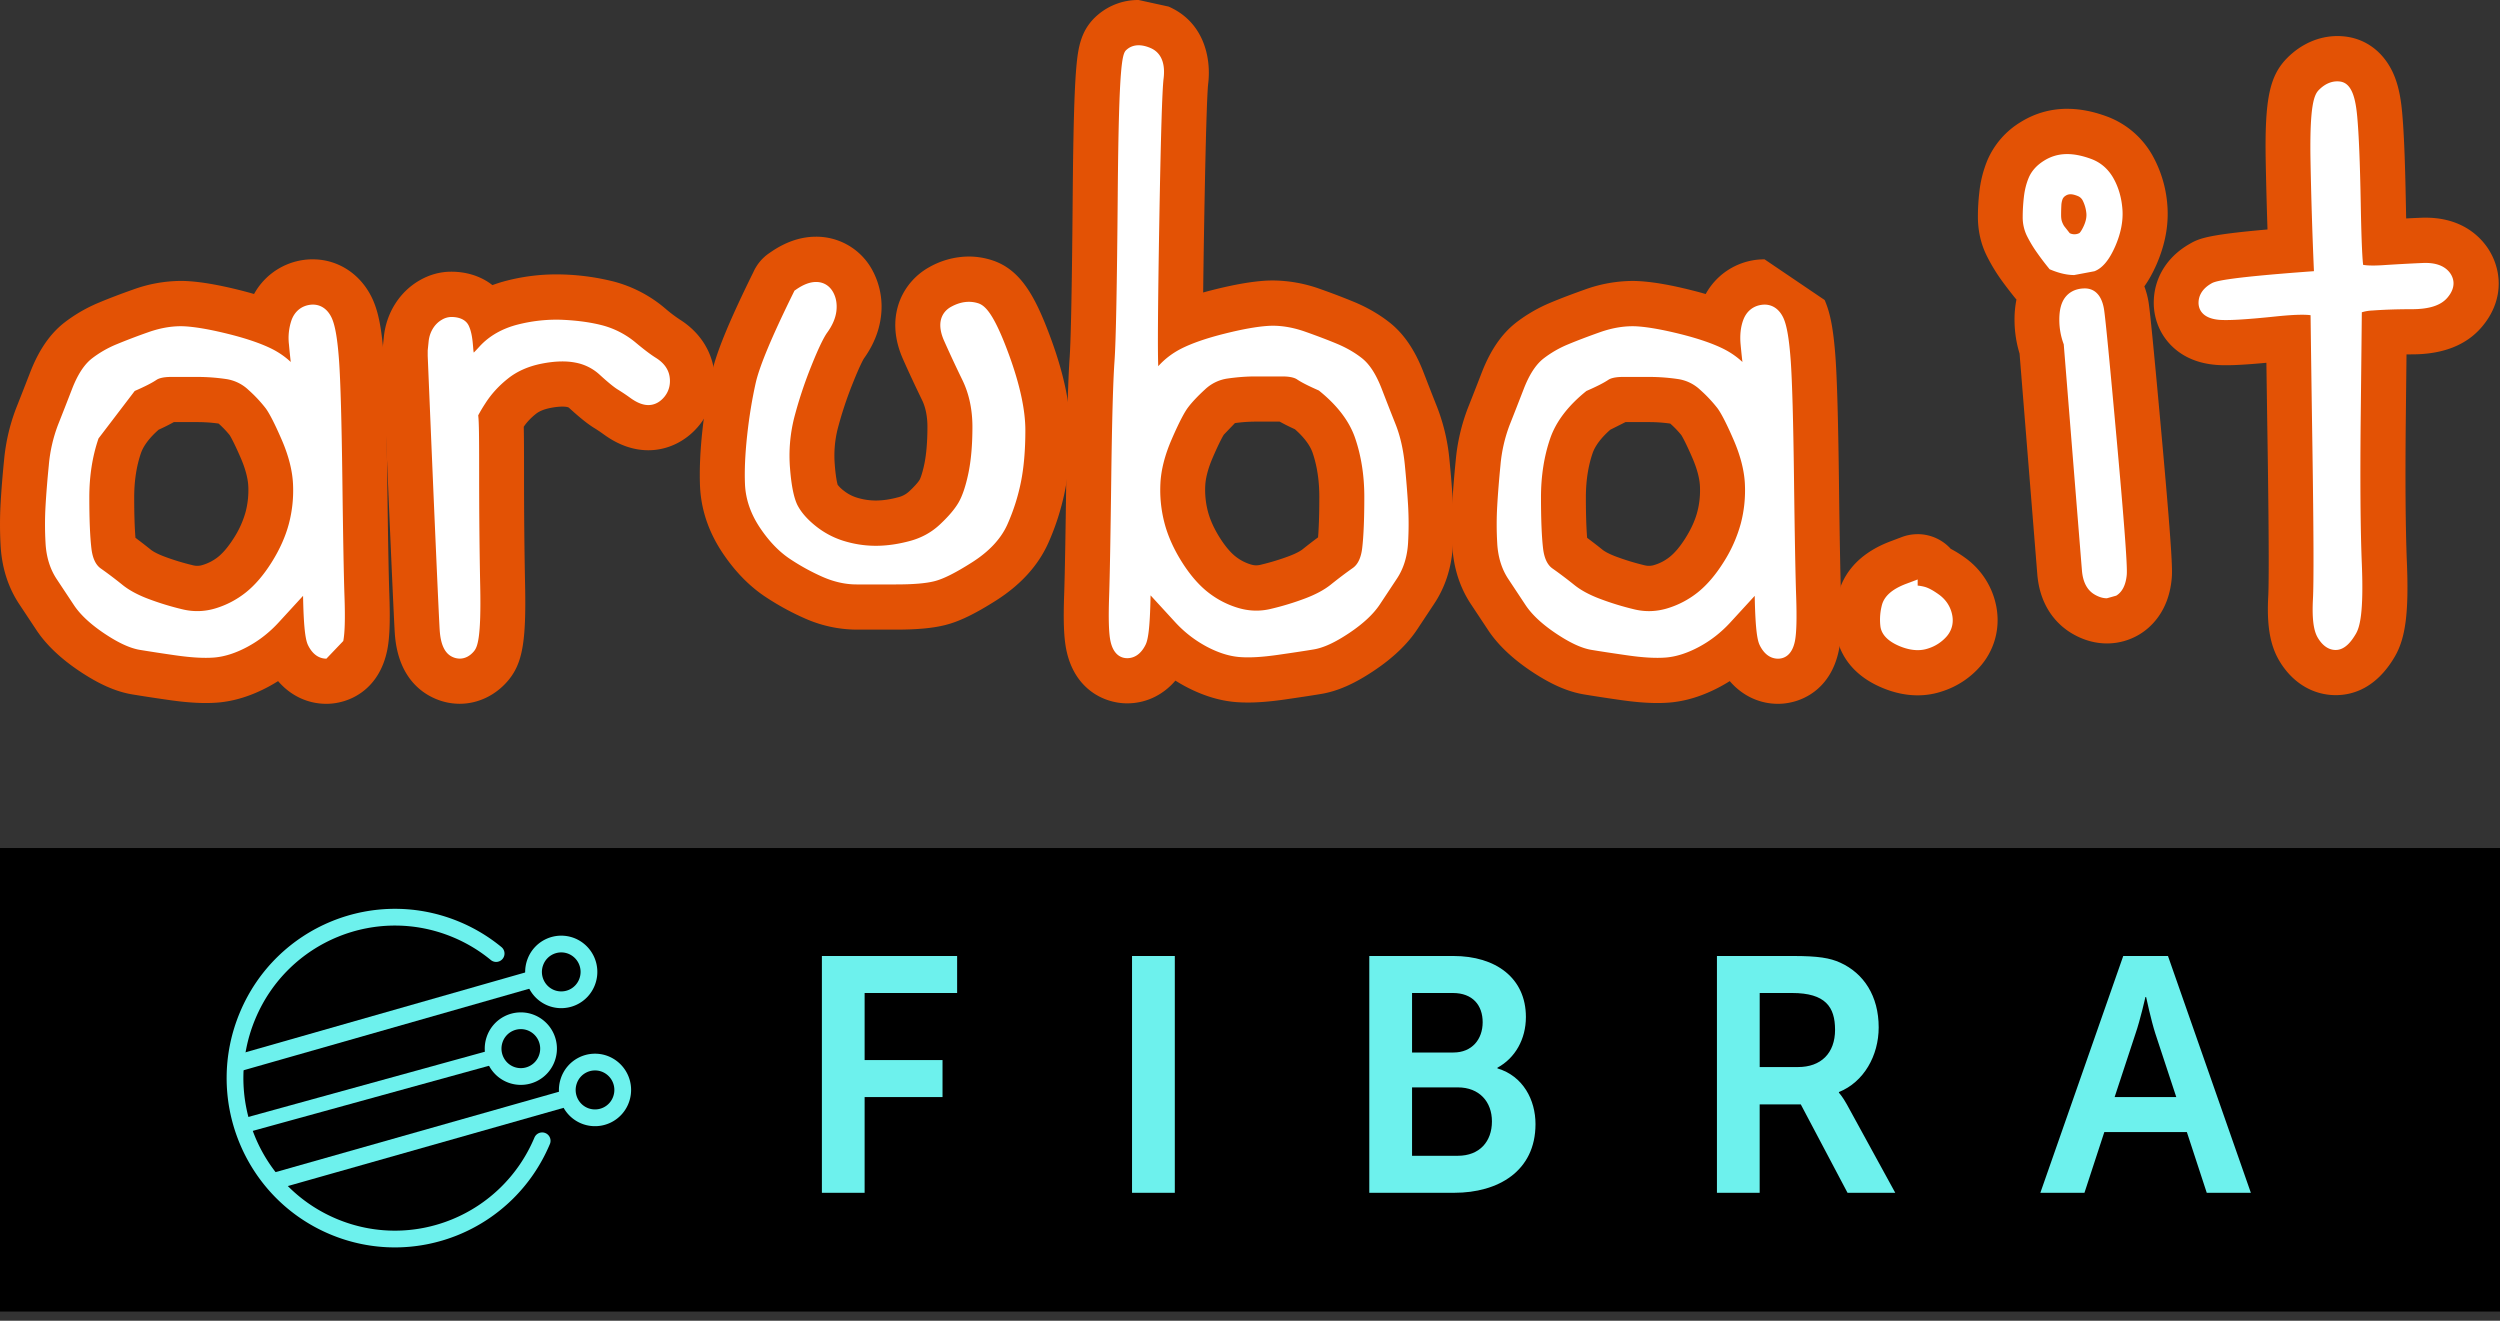
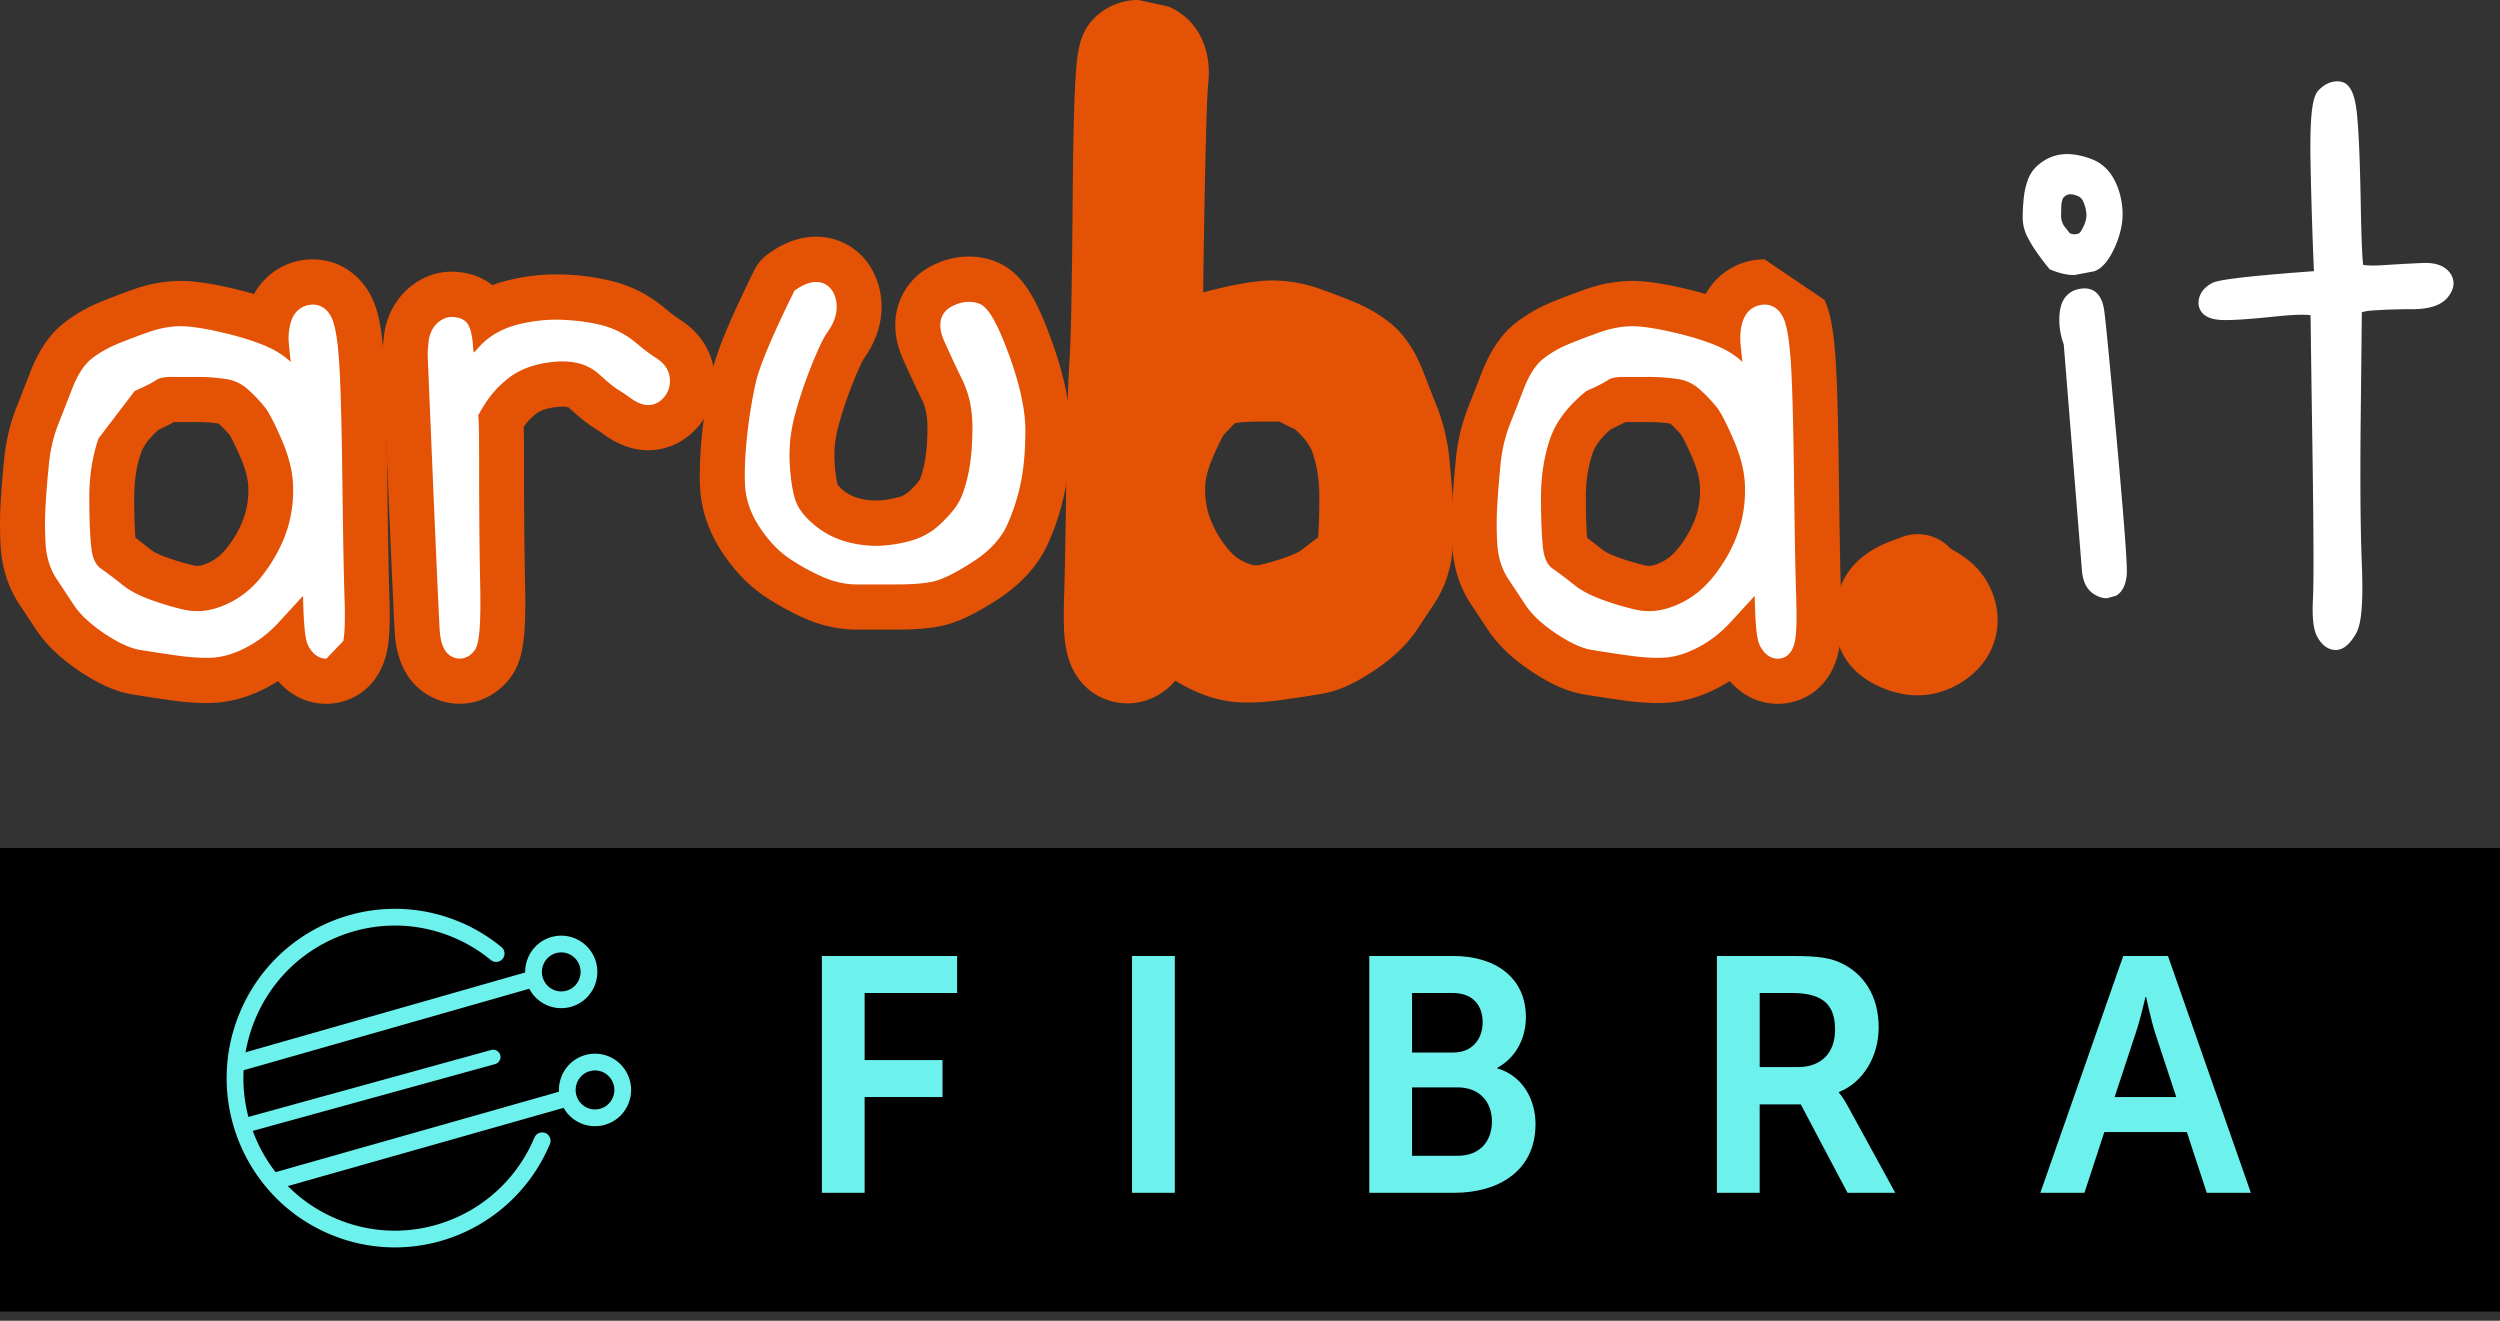
<svg xmlns="http://www.w3.org/2000/svg" class="navbar-brand" id="logo-aruba" viewBox="0 0 106 56">
  <rect x="0" y="0" width="106" height="56" fill="#333333" stroke="none" />
  <g>
    <g>
      <g>
        <g>
          <path d="M0 35.956h106V55.61H0z" />
        </g>
        <g>
          <path d="M91.388 43.828c-.183-.565-.393-1.555-.393-1.555h-.028s-.225.99-.422 1.555l-.885 2.688h2.614zm-4.877 6.746l3.514-10.04h1.897l3.514 10.04h-1.87L92.723 48h-3.5l-.842 2.574zm-8.705-6.915c0-.962-.406-1.556-1.822-1.556h-1.373v3.14h1.626c.967 0 1.57-.58 1.57-1.584zm-5.008 6.915v-10.04h3.218c1.082 0 1.574.084 2.01.282.998.453 1.63 1.414 1.63 2.744 0 1.202-.632 2.32-1.686 2.743v.029l.008.009c.033.035.16.183.329.486l2.052 3.747h-2.024l-1.981-3.747H74.61v3.747zm-9.54-3.026c0-.834-.534-1.443-1.447-1.443h-1.94v2.9h1.94c.927 0 1.447-.609 1.447-1.457zm-.393-4.205c0-.718-.422-1.24-1.265-1.24h-1.729v2.523h1.757c.787 0 1.237-.564 1.237-1.283zm-4.807 7.231v-10.04h3.566c1.796 0 3.074.933 3.074 2.587 0 .934-.45 1.74-1.208 2.15v.028c1.095.326 1.615 1.344 1.615 2.362 0 2.008-1.6 2.913-3.44 2.913zm-10.06 0v-10.04h1.814v10.04zm-13.15 0v-10.04h5.734v1.57H36.66v2.842h3.303v1.57H36.66v4.058z" fill="#6df1ed" />
        </g>
        <g>
          <g>
            <path d="M22.988 48.37c-1.46 3.47-5.437 5.093-8.885 3.624-3.449-1.469-5.06-5.471-3.6-8.94 1.458-3.47 5.436-5.092 8.884-3.624a6.78 6.78 0 0 1 1.649 1" fill="none" stroke="#6df1ed" stroke-linecap="round" stroke-miterlimit="20" stroke-width=".71" />
          </g>
          <g>
            <path d="M10.361 47.726l10.55-2.908" fill="none" stroke="#6df1ed" stroke-linecap="round" stroke-linejoin="round" stroke-miterlimit="20" stroke-width=".62" />
          </g>
          <g>
            <path d="M11.748 50.049l12.237-3.471" fill="none" stroke="#6df1ed" stroke-linecap="round" stroke-linejoin="round" stroke-miterlimit="20" stroke-width=".71" />
          </g>
          <g>
            <path d="M10.026 45.096l12.593-3.594" fill="none" stroke="#6df1ed" stroke-linecap="round" stroke-linejoin="round" stroke-miterlimit="20" stroke-width=".71" />
          </g>
          <g>
-             <path d="M21.707 45.582a1.173 1.173 0 0 0 1.489-.74 1.184 1.184 0 0 0-.736-1.5 1.173 1.173 0 0 0-1.49.741c-.207.619.122 1.29.737 1.499z" fill="none" stroke="#6df1ed" stroke-linecap="round" stroke-linejoin="round" stroke-miterlimit="20" stroke-width=".71" />
-           </g>
+             </g>
          <g>
            <path d="M23.374 42.312a1.172 1.172 0 0 0 1.519-.678 1.184 1.184 0 0 0-.673-1.528 1.172 1.172 0 0 0-1.518.677c-.235.61.067 1.294.672 1.529z" fill="none" stroke="#6df1ed" stroke-linecap="round" stroke-linejoin="round" stroke-miterlimit="20" stroke-width=".71" />
          </g>
          <g>
            <path d="M24.852 47.333a1.173 1.173 0 0 0 1.489-.74 1.184 1.184 0 0 0-.737-1.5 1.173 1.173 0 0 0-1.488.742c-.209.618.121 1.289.736 1.498z" fill="none" stroke="#6df1ed" stroke-linecap="round" stroke-linejoin="round" stroke-miterlimit="20" stroke-width=".71" />
          </g>
        </g>
        <g>
          <g>
            <g>
              <path d="M13.265 10.996c1.101 0 2.077.66 2.548 1.723.244.553.378 1.267.463 2.463.064.897.112 2.611.143 5.096.03 2.428.06 4.095.09 4.957.039 1.119.012 1.811-.088 2.317-.336 1.69-1.602 2.29-2.584 2.29-.796 0-1.521-.35-2.046-.963a6.638 6.638 0 0 1-.405.236c-.732.393-1.462.62-2.168.675a6.483 6.483 0 0 1-.498.018c-.45 0-.956-.041-1.55-.127a70.143 70.143 0 0 1-1.556-.237c-.701-.117-1.417-.433-2.255-.995-.796-.534-1.407-1.118-1.815-1.734l-.73-1.102c-.468-.707-.733-1.536-.787-2.462a15.65 15.65 0 0 1 0-1.83c.032-.554.08-1.157.144-1.792A8.231 8.231 0 0 1 .687 17.3c.18-.453.375-.952.586-1.496.366-.95.84-1.643 1.45-2.121a6.442 6.442 0 0 1 1.478-.855c.406-.17.89-.356 1.44-.55a6.031 6.031 0 0 1 2.017-.367c.118 0 .236.004.35.012.597.04 1.31.166 2.177.384.205.052.4.104.587.159a2.837 2.837 0 0 1 2.493-1.471zM7.37 17.897c-.183.103-.396.21-.644.323-.384.337-.641.678-.75.993-.19.553-.286 1.183-.286 1.874 0 .846.026 1.383.054 1.717.216.16.433.328.65.503.053.042.212.154.567.288.395.15.809.275 1.23.375a.717.717 0 0 0 .396-.014c.238-.07.459-.185.656-.34.151-.12.391-.358.672-.804a4.03 4.03 0 0 0 .5-1.11 3.63 3.63 0 0 0 .112-1.098c-.017-.33-.127-.74-.317-1.181-.304-.702-.45-.938-.474-.976a4.094 4.094 0 0 0-.468-.488 6.435 6.435 0 0 0-.864-.062z" fill="#e35205" />
            </g>
            <g>
              <path d="M19.134 11.52c-.469 0-.923.124-1.348.37-.844.485-1.408 1.38-1.51 2.39l-.04.382c-.006.064-.01.13-.01.194v.232l.002.08c.288 6.953.475 11.136.511 11.676.108 1.643.911 2.381 1.565 2.71.378.19.777.286 1.188.286.784 0 1.537-.365 2.065-1 .597-.725.756-1.628.707-4.033-.03-1.466-.045-3.043-.045-4.686 0-.996-.002-1.611-.012-2.027.133-.197.307-.38.517-.547.142-.112.344-.195.598-.247.2-.04.376-.06.526-.06.093 0 .152.008.185.015.07.013.085.028.108.049.46.42.795.688 1.088.864.067.041.193.122.398.27.601.432 1.229.652 1.862.652.836 0 1.63-.395 2.178-1.083a2.98 2.98 0 0 0 .61-2.295c-.127-.886-.642-1.652-1.45-2.161a6.19 6.19 0 0 1-.637-.485 5.544 5.544 0 0 0-2.134-1.12 10.016 10.016 0 0 0-2.475-.312c-.69 0-1.388.087-2.073.26-.217.054-.427.12-.629.195-.467-.366-1.072-.569-1.745-.569" fill="#e35205" />
            </g>
            <g>
              <path d="M34.6 10.036c-.648 0-1.295.22-1.921.654l-.076.052a1.915 1.915 0 0 0-.628.728l-.04.084c-1.016 2.06-1.557 3.376-1.757 4.268-.17.762-.303 1.576-.395 2.421-.095.874-.13 1.664-.103 2.35.04 1 .36 1.956.953 2.844.524.785 1.132 1.41 1.807 1.86.53.352 1.085.658 1.649.907a5.471 5.471 0 0 0 2.224.492h1.677c.9 0 1.564-.062 2.09-.195.591-.148 1.257-.47 2.156-1.042 1.04-.661 1.784-1.481 2.212-2.436.31-.693.546-1.43.702-2.19.151-.746.228-1.618.228-2.594 0-1.092-.273-2.392-.813-3.865-.672-1.835-1.304-2.972-2.545-3.354a3.199 3.199 0 0 0-.942-.143 3.44 3.44 0 0 0-1.678.451c-.547.303-.98.783-1.22 1.351-.227.54-.393 1.419.106 2.546.224.508.497 1.094.81 1.74.15.31.227.693.227 1.136 0 .624-.046 1.171-.133 1.582-.103.486-.195.655-.196.656-.01.019-.113.188-.45.5a1.05 1.05 0 0 1-.453.243c-.35.094-.662.14-.956.14a2.7 2.7 0 0 1-.795-.12 1.701 1.701 0 0 1-.566-.298 1.4 1.4 0 0 1-.256-.247c-.024-.082-.083-.325-.122-.838a4.676 4.676 0 0 1 .118-1.52 16.1 16.1 0 0 1 .64-1.94c.3-.754.446-1.008.47-1.05.398-.553.64-1.14.722-1.743a3.253 3.253 0 0 0-.347-1.99 2.698 2.698 0 0 0-2.398-1.44" fill="#e35205" />
            </g>
            <g>
              <path d="M49.548.279c1.459.636 1.823 2.117 1.677 3.29-.018.148-.083 1-.166 5.776a557.87 557.87 0 0 0-.045 3.057c.138-.039.282-.077.43-.114.867-.218 1.58-.344 2.179-.385.114-.007.23-.011.345-.011a6.04 6.04 0 0 1 2.02.366 28.62 28.62 0 0 1 1.44.55c.55.23 1.047.518 1.479.857.608.476 1.082 1.169 1.45 2.12.21.544.405 1.043.585 1.496a8.26 8.26 0 0 1 .516 2.227c.064.64.112 1.242.144 1.793.036.607.036 1.222 0 1.83-.054.925-.318 1.753-.787 2.46l-.73 1.103c-.41.618-1.02 1.202-1.815 1.734-.837.563-1.554.879-2.252.995-.373.063-.883.14-1.56.238-.592.085-1.099.126-1.55.126-.171 0-.338-.006-.495-.018-.707-.055-1.437-.281-2.17-.674a7.01 7.01 0 0 1-.406-.237c-.525.614-1.25.964-2.045.964-.982 0-2.249-.6-2.584-2.29-.1-.505-.127-1.198-.088-2.317.03-.868.06-2.536.09-4.958.03-2.484.079-4.198.143-5.095.039-.554.093-2.198.13-6.886.023-2.755.07-4.474.152-5.408.075-.865.195-1.631.918-2.243A2.632 2.632 0 0 1 48.276 0zm2.345 18.148c-.024.036-.17.272-.473.975-.191.442-.3.85-.317 1.182a3.61 3.61 0 0 0 .111 1.099c.092.353.26.725.5 1.108.281.447.52.684.673.804.197.156.417.27.657.341a.723.723 0 0 0 .394.013c.42-.099.834-.225 1.23-.374.354-.134.516-.248.568-.29.214-.172.432-.34.65-.501.027-.336.053-.874.053-1.717 0-.691-.096-1.321-.286-1.874-.109-.315-.366-.656-.75-.994a8.895 8.895 0 0 1-.644-.322h-1.034a6.43 6.43 0 0 0-.864.062z" fill="#e35205" />
            </g>
            <g>
              <path d="M77.364 12.72c.244.552.378 1.265.463 2.463.064.902.112 2.616.143 5.095.03 2.47.06 4.09.09 4.958.038 1.118.012 1.81-.089 2.318-.337 1.69-1.602 2.288-2.584 2.288-.794 0-1.52-.35-2.045-.963a6.613 6.613 0 0 1-.405.236c-.732.393-1.462.62-2.169.675a6.365 6.365 0 0 1-.498.018c-.45 0-.957-.041-1.549-.126a70.86 70.86 0 0 1-1.557-.238c-.7-.117-1.417-.433-2.254-.994-.796-.534-1.407-1.118-1.815-1.735l-.73-1.102c-.469-.707-.734-1.536-.787-2.461a15.52 15.52 0 0 1 0-1.83c.031-.545.08-1.149.144-1.793a8.25 8.25 0 0 1 .515-2.227c.18-.453.376-.952.586-1.497.368-.95.842-1.643 1.45-2.12a6.451 6.451 0 0 1 1.478-.856c.405-.17.89-.354 1.441-.55a6.034 6.034 0 0 1 2.02-.367c.115 0 .23.004.346.012.598.04 1.31.166 2.178.385.205.05.4.104.586.158a2.831 2.831 0 0 1 2.496-1.471zm-9.087 5.5c-.384.337-.641.678-.75.993-.19.553-.286 1.184-.286 1.874 0 .847.026 1.384.054 1.718.216.16.433.328.649.501.052.043.213.156.568.29.395.148.809.275 1.231.375a.733.733 0 0 0 .395-.014c.238-.07.458-.185.655-.342.152-.12.392-.356.672-.803.24-.383.409-.755.501-1.11.093-.352.13-.722.111-1.098-.016-.33-.126-.739-.317-1.181-.303-.702-.449-.938-.473-.976a4.075 4.075 0 0 0-.468-.487 6.394 6.394 0 0 0-.864-.063H68.92z" fill="#e35205" />
            </g>
            <g>
              <path d="M81.307 22.649c-.226 0-.453.04-.67.122l-.482.182c-1.555.587-2.075 1.591-2.237 2.33a4.339 4.339 0 0 0-.076 1.55c.085.599.454 1.698 1.965 2.33.501.211 1.007.319 1.5.319.36 0 .71-.057 1.044-.17a3.603 3.603 0 0 0 1.66-1.115c.613-.74.83-1.706.595-2.652a3.295 3.295 0 0 0-1.29-1.898 4.966 4.966 0 0 0-.605-.377 1.899 1.899 0 0 0-1.405-.622" fill="#e35205" />
            </g>
            <g>
-               <path d="M87.654 4.613c-.72 0-1.39.194-1.997.575a3.51 3.51 0 0 0-1.382 1.585 4.886 4.886 0 0 0-.352 1.383c-.04.35-.06.698-.06 1.03 0 .601.127 1.16.377 1.662.134.27.288.537.46.797.16.24.378.534.664.894l.058.072c.024.031.05.062.076.09a4.22 4.22 0 0 0-.082.85c0 .492.071.974.213 1.437l.753 9.366c.126 1.52.994 2.233 1.5 2.523.464.268.956.405 1.456.405.485 0 .96-.133 1.378-.385.448-.271 1.221-.933 1.36-2.322.032-.315.068-.673-.409-5.947-.41-4.541-.517-5.48-.564-5.79a3.504 3.504 0 0 0-.182-.696c.192-.27.365-.584.52-.94.36-.83.514-1.654.458-2.452a5.08 5.08 0 0 0-.59-2.078 3.684 3.684 0 0 0-1.988-1.738c-.59-.216-1.135-.32-1.667-.32" fill="#e35205" />
-             </g>
+               </g>
            <g>
-               <path d="M99.106 1.529c-.777 0-1.532.329-2.125.925-.758.764-.963 1.755-.914 4.421.018.94.043 1.895.075 2.854-2.654.234-2.93.395-3.343.636-.94.55-1.48 1.452-1.48 2.475 0 .57.19 1.13.537 1.576.318.41.919.923 1.974 1.042.158.019.34.028.553.028.41 0 .962-.034 1.712-.104.013.932.03 2.139.052 3.58.065 4.414.05 5.88.026 6.332-.064 1.208.074 2.038.45 2.69.547.947 1.427 1.49 2.415 1.49.703 0 1.707-.282 2.496-1.624.464-.79.604-1.876.518-4.008-.06-1.46-.074-3.568-.044-6.268l.028-2.548.232-.001c1.297 0 2.286-.383 2.94-1.138 1.087-1.256.839-2.705.11-3.585-.405-.49-1.163-1.073-2.474-1.073-.056 0-.113 0-.171.003-.185.007-.403.017-.652.03l-.013-.655c-.033-1.815-.083-3.037-.158-3.846-.039-.42-.109-.97-.309-1.488-.367-.95-1.104-1.575-2.02-1.713a2.854 2.854 0 0 0-.415-.031" fill="#e35205" />
-             </g>
+               </g>
          </g>
          <g>
            <g>
              <path d="M13.84 27.927c-.227 0-.545-.098-.777-.566-.092-.186-.187-.595-.213-2.098l-1.031 1.124c-.39.426-.837.776-1.327 1.038-.498.268-.976.42-1.42.455-.425.033-.958.002-1.63-.094a69.62 69.62 0 0 1-1.515-.232c-.418-.07-.912-.298-1.509-.698-.585-.393-1.018-.797-1.286-1.203l-.73-1.102c-.278-.42-.437-.928-.47-1.51a13.765 13.765 0 0 1 0-1.605c.03-.525.077-1.102.138-1.715a6.333 6.333 0 0 1 .389-1.705c.182-.459.38-.963.592-1.513.239-.618.515-1.044.844-1.302a4.536 4.536 0 0 1 1.04-.6 26.33 26.33 0 0 1 1.343-.512c.561-.2 1.1-.284 1.604-.25.477.033 1.097.144 1.843.332.752.189 1.36.4 1.808.624.297.15.563.335.795.553a30.433 30.433 0 0 1-.077-.75 2.342 2.342 0 0 1 .112-1.031c.137-.368.419-.597.792-.645.4-.048.734.161.919.579.142.321.239.9.304 1.82.06.86.107 2.536.138 4.983.03 2.44.06 4.122.091 5 .032.924.014 1.537-.052 1.874zm-9.662-9.338c-.26.754-.391 1.596-.391 2.5 0 .933.03 1.66.089 2.164.048.412.181.698.397.85.308.217.62.453.93.703.274.22.64.418 1.089.587.47.178.962.328 1.461.446a2.63 2.63 0 0 0 1.369-.04c.47-.14.905-.366 1.294-.674.391-.31.763-.743 1.104-1.287.344-.548.59-1.101.732-1.645.142-.544.2-1.11.171-1.683-.028-.566-.187-1.189-.472-1.85-.364-.842-.575-1.2-.688-1.351a5.856 5.856 0 0 0-.73-.778 1.74 1.74 0 0 0-.95-.46 8.369 8.369 0 0 0-1.182-.089h-1.14c-.363 0-.539.067-.623.123-.195.131-.498.286-.926.472z" fill="#fff" />
            </g>
            <g>
              <path d="M19.494 27.925a.741.741 0 0 1-.334-.083c-.308-.155-.477-.523-.517-1.125-.03-.46-.2-4.197-.508-11.626v-.232l.039-.382c.038-.377.234-.733.561-.92a.796.796 0 0 1 .402-.117c.29 0 .602.09.735.364.195.403.174.99.216 1.147.068-.07.15-.156.247-.263.412-.449.963-.762 1.637-.932.64-.16 1.29-.226 1.93-.194.63.032 1.19.113 1.668.24a3.68 3.68 0 0 1 1.405.742c.338.282.621.496.843.634.336.212.529.483.575.805.044.313-.03.598-.212.828-.24.301-.507.364-.69.364-.23 0-.478-.097-.755-.296a8.347 8.347 0 0 0-.524-.352c-.176-.106-.433-.316-.787-.64a2.069 2.069 0 0 0-1.017-.51c-.408-.082-.898-.067-1.457.045-.55.111-1.023.32-1.402.62-.393.31-.72.667-.97 1.06a6.03 6.03 0 0 0-.303.51c.035.28.04.91.04 2.512 0 1.659.015 3.248.045 4.724.045 2.201-.113 2.581-.265 2.765-.17.205-.382.312-.601.312" fill="#fff" />
            </g>
            <g>
              <path d="M37.993 24.78h-1.678c-.474 0-.964-.11-1.456-.329a9.158 9.158 0 0 1-1.366-.753c-.464-.308-.893-.755-1.275-1.328-.393-.589-.606-1.212-.631-1.851-.024-.59.008-1.285.093-2.064.084-.773.205-1.517.36-2.21.16-.716.685-1.971 1.604-3.837l.041-.084.077-.053c.307-.212.582-.315.841-.315.313 0 .57.156.725.44.128.236.172.51.132.817-.04.29-.169.588-.385.887-.113.156-.324.535-.688 1.45a18.108 18.108 0 0 0-.716 2.173 6.597 6.597 0 0 0-.173 2.145c.071.925.216 1.364.325 1.57.159.3.419.593.773.874.359.285.76.496 1.195.628.89.27 1.786.269 2.794-.004.481-.129.903-.36 1.254-.686.368-.342.638-.658.802-.94.162-.278.302-.69.415-1.225.116-.548.175-1.214.175-1.981 0-.737-.141-1.403-.42-1.98a52.36 52.36 0 0 1-.782-1.676c-.409-.925.068-1.313.292-1.437.39-.216.774-.269 1.143-.156.302.093.67.422 1.316 2.184.461 1.26.695 2.338.695 3.203 0 .847-.064 1.59-.19 2.208a8.554 8.554 0 0 1-.572 1.787c-.271.607-.774 1.146-1.493 1.603-.7.446-1.224.71-1.6.803-.366.093-.898.137-1.627.137" fill="#fff" />
            </g>
            <g>
-               <path d="M47.079 27.158c-.067-.337-.084-.95-.052-1.875.03-.88.06-2.563.09-5 .031-2.445.077-4.122.139-4.982.06-.845.105-3.202.136-7.007.047-5.908.205-6.043.39-6.198.175-.15.494-.28 1.01-.056.305.134.647.466.544 1.294-.059.476-.12 2.488-.18 5.98-.06 3.479-.075 5.569-.046 6.213.274-.306.607-.559.99-.752.448-.225 1.056-.435 1.808-.624.746-.188 1.367-.3 1.843-.332.503-.034 1.043.05 1.604.25.52.184.973.357 1.343.512.393.165.743.367 1.04.6.33.257.605.683.845 1.301.212.55.41 1.055.592 1.513.194.489.325 1.063.389 1.706.06.613.107 1.19.138 1.714.031.533.031 1.073 0 1.605-.034.582-.192 1.09-.47 1.51l-.73 1.103c-.27.406-.703.81-1.287 1.202-.597.4-1.09.63-1.51.7-.357.06-.852.135-1.514.23-.673.097-1.206.128-1.63.094-.443-.034-.92-.186-1.42-.454a5.016 5.016 0 0 1-1.326-1.038l-1.031-1.124c-.026 1.502-.12 1.911-.213 2.097-.233.468-.55.567-.777.567-.211 0-.586-.098-.715-.75zm6.149-11.197c-.376 0-.774.03-1.183.089a1.743 1.743 0 0 0-.951.461c-.317.29-.562.551-.73.777-.114.153-.326.511-.69 1.352-.285.66-.444 1.283-.472 1.85a5.531 5.531 0 0 0 .171 1.682c.142.544.388 1.097.732 1.645.342.545.714.978 1.106 1.288.388.307.824.534 1.295.673.456.135.916.149 1.37.04.5-.117.992-.267 1.463-.445.45-.17.816-.368 1.09-.588.308-.248.622-.485.931-.703.216-.152.35-.438.398-.85.059-.506.089-1.234.089-2.163 0-.905-.132-1.746-.392-2.501-.245-.715-.762-1.391-1.536-2.011-.428-.187-.732-.341-.927-.472-.083-.056-.26-.124-.623-.124z" fill="#fff" />
-             </g>
+               </g>
            <g>
              <path d="M74.614 27.36c-.093-.184-.187-.593-.214-2.096l-1.03 1.123c-.391.427-.838.776-1.328 1.039-.498.267-.975.42-1.418.454-.425.033-.959.003-1.63-.094-.642-.092-1.151-.17-1.516-.231-.419-.07-.912-.299-1.509-.699-.585-.392-1.018-.797-1.286-1.202l-.73-1.103c-.279-.42-.437-.928-.47-1.51a13.651 13.651 0 0 1 0-1.605c.03-.52.076-1.096.137-1.714a6.334 6.334 0 0 1 .39-1.706c.182-.458.379-.963.592-1.513.238-.618.515-1.044.844-1.302a4.527 4.527 0 0 1 1.04-.6c.373-.156.825-.328 1.343-.512.56-.199 1.1-.283 1.604-.25.477.033 1.097.145 1.843.332.752.19 1.36.4 1.808.625.297.15.563.334.795.552a30.75 30.75 0 0 1-.078-.75c-.035-.388.003-.735.113-1.031.137-.368.418-.597.792-.644.398-.05.734.16.919.578.142.321.238.9.304 1.82.06.866.107 2.542.137 4.983.031 2.482.061 4.117.092 5 .031.924.014 1.537-.052 1.874-.13.652-.505.75-.716.75-.226 0-.544-.099-.776-.567zm-9.276-6.27c0 .933.03 1.66.088 2.163.049.412.182.698.398.85.308.217.621.453.932.703.273.22.64.418 1.09.587.47.178.962.328 1.462.447.454.107.914.094 1.37-.041.471-.14.907-.366 1.295-.673.392-.31.764-.743 1.106-1.288a5.94 5.94 0 0 0 .732-1.645c.143-.544.2-1.11.172-1.682-.028-.566-.188-1.189-.473-1.85-.364-.843-.576-1.2-.689-1.352a5.9 5.9 0 0 0-.73-.777 1.742 1.742 0 0 0-.952-.461 8.38 8.38 0 0 0-1.182-.089h-1.142c-.363 0-.54.067-.623.124-.195.13-.499.285-.927.471-.773.62-1.29 1.296-1.536 2.012-.26.755-.391 1.597-.391 2.5z" fill="#fff" />
            </g>
            <g>
-               <path d="M81.31 27.566c-.24 0-.498-.057-.77-.17-.487-.205-.76-.485-.81-.833a2.436 2.436 0 0 1 .052-.864c.088-.406.43-.716 1.045-.948l.482-.182v.26c.093.009.185.025.277.048.17.043.368.148.623.331.284.205.469.475.55.803.089.357.017.689-.208.96a1.73 1.73 0 0 1-.801.525c-.14.047-.286.07-.44.07" fill="#fff" />
-             </g>
+               </g>
            <g>
              <path d="M89.332 25.367c-.147 0-.318-.041-.513-.154-.32-.183-.503-.526-.544-1.017-.03-.366-.288-3.565-.772-9.596a2.955 2.955 0 0 1-.188-1.047c0-.425.085-.74.261-.96.132-.166.384-.364.827-.364.25 0 .689.117.81.902.062.41.242 2.265.55 5.673.412 4.562.432 5.37.41 5.582-.042.424-.192.716-.445.87zm-1.386-13.705c-.289 0-.61-.07-.955-.21l-.087-.035-.059-.074a11.605 11.605 0 0 1-.566-.76 5.514 5.514 0 0 1-.342-.59 1.791 1.791 0 0 1-.174-.804c0-.26.016-.536.048-.821.034-.309.104-.59.209-.837.12-.282.335-.522.641-.714.577-.364 1.223-.364 2-.08.419.154.744.441.968.855.207.38.329.817.363 1.295.034.486-.068 1.007-.303 1.549-.256.588-.546.936-.886 1.065zm-.189-1.775a.454.454 0 0 0 .41-.005c-.001 0 .072-.055.185-.303.093-.205.129-.394.107-.562a1.504 1.504 0 0 0-.145-.5.4.4 0 0 0-.206-.201c-.216-.089-.383-.115-.53-.014a.314.314 0 0 0-.122.136.86.86 0 0 0-.055.276 7.46 7.46 0 0 0-.01.406c0 .102.01.186.029.25a.93.93 0 0 0 .1.216z" fill="#fff" />
            </g>
            <g>
              <path d="M99.031 27.559c-.208 0-.51-.093-.766-.535-.176-.307-.238-.823-.196-1.625.038-.702.03-2.877-.023-6.464a2187.36 2187.36 0 0 1-.078-5.57c-.165-.024-.561-.043-1.48.053-1.286.134-2.087.18-2.451.137-.739-.084-.819-.527-.819-.713 0-.23.092-.56.532-.816.144-.085.41-.24 4.361-.528a187.137 187.137 0 0 1-.145-4.656c-.045-2.42.16-2.833.356-3.03.35-.352.687-.386.91-.353.516.077.65.793.714 1.482.07.754.119 1.965.15 3.702.031 1.759.074 2.372.101 2.586.1.02.335.046.844.014a77.26 77.26 0 0 1 1.697-.093c.513-.02.884.11 1.11.382.128.154.374.569-.085 1.098-.279.323-.77.48-1.501.48-.602 0-1.166.019-1.675.056a1.74 1.74 0 0 0-.446.075c-.003.392-.017 1.752-.045 4.314-.03 2.735-.015 4.877.046 6.368.084 2.09-.092 2.676-.255 2.954-.172.292-.448.682-.856.682" fill="#fff" />
            </g>
          </g>
        </g>
      </g>
    </g>
  </g>
</svg>